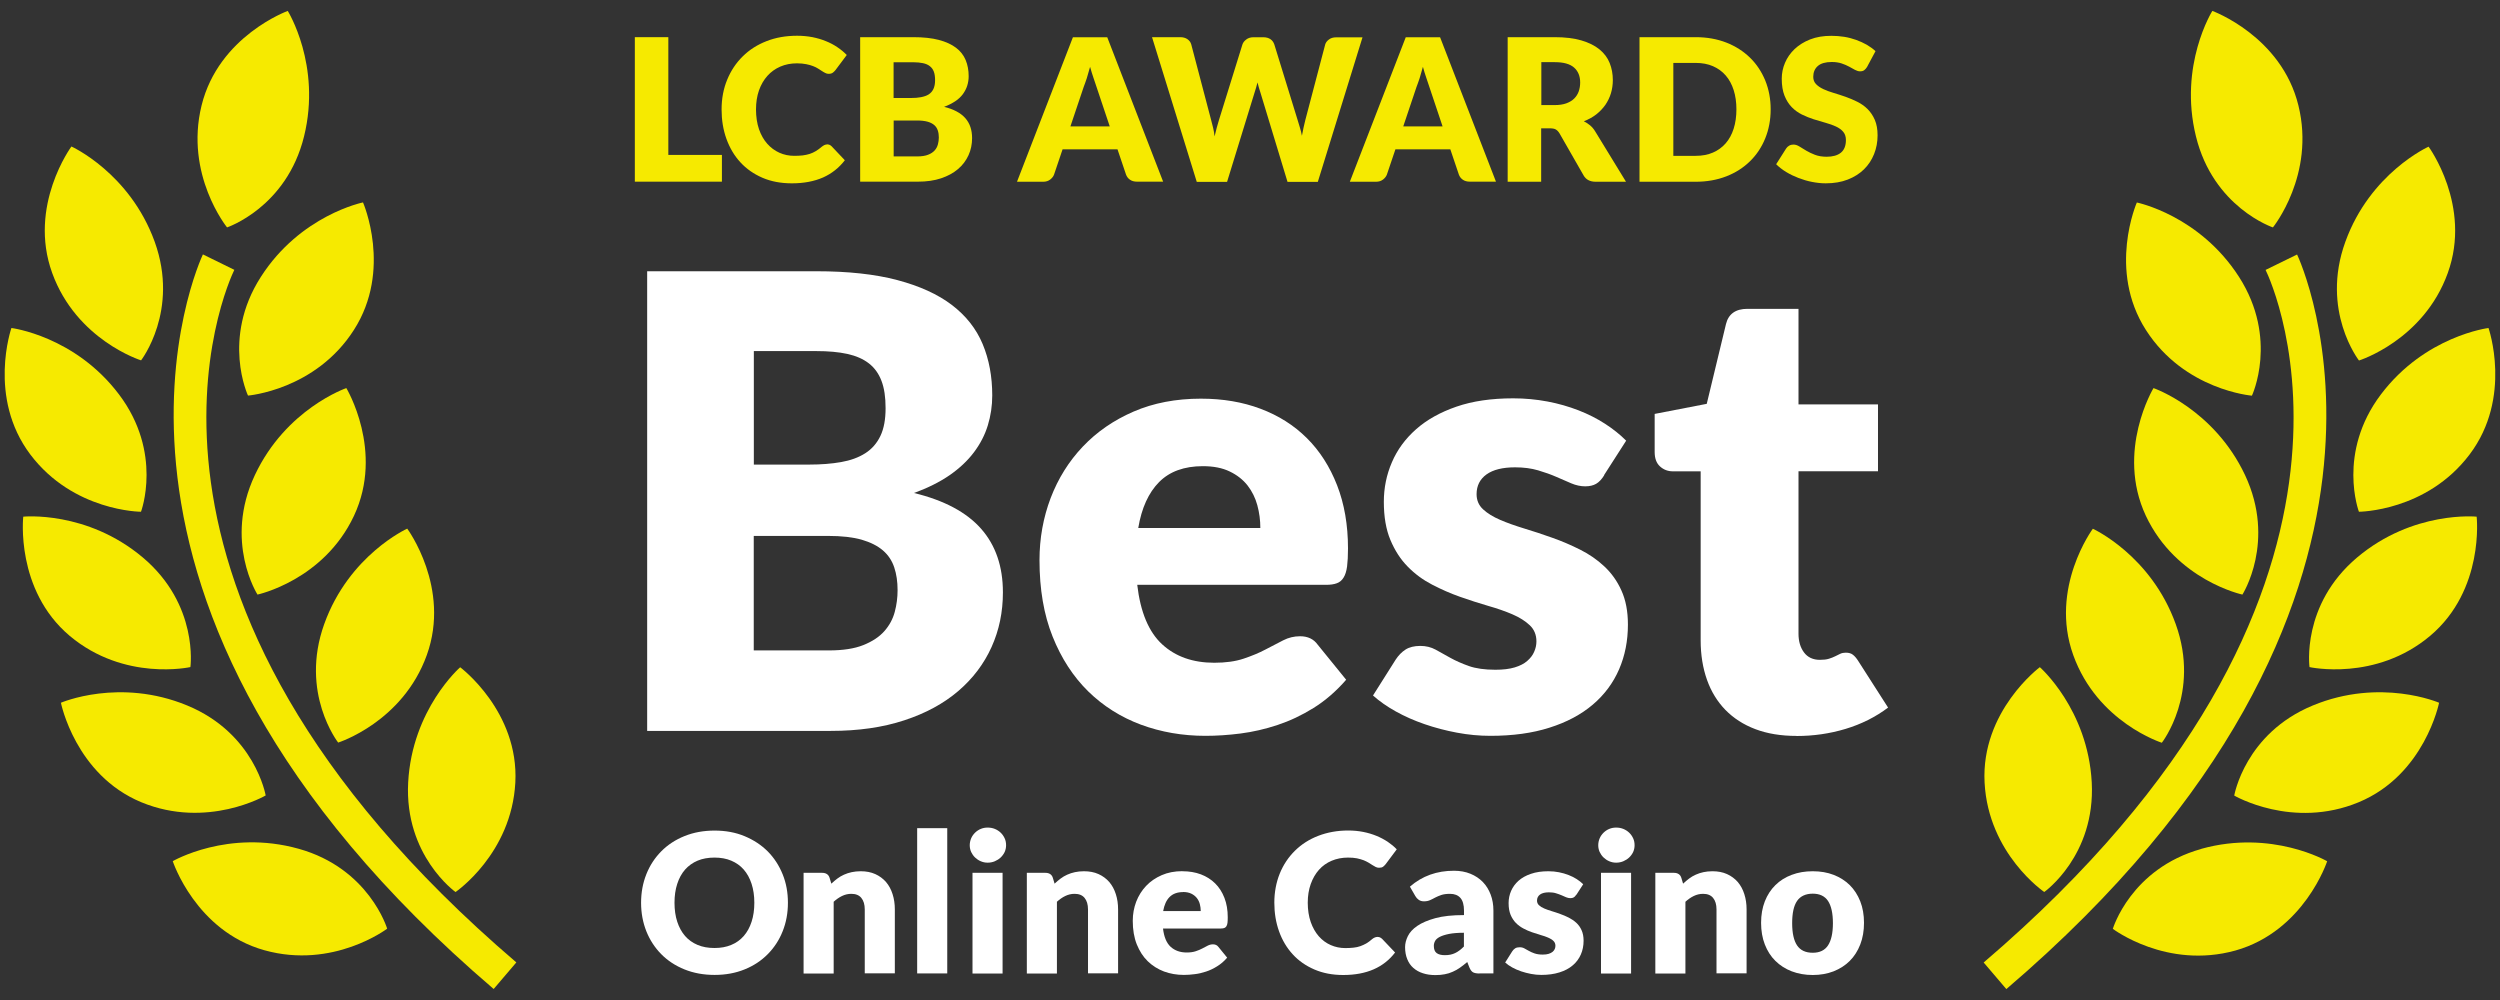
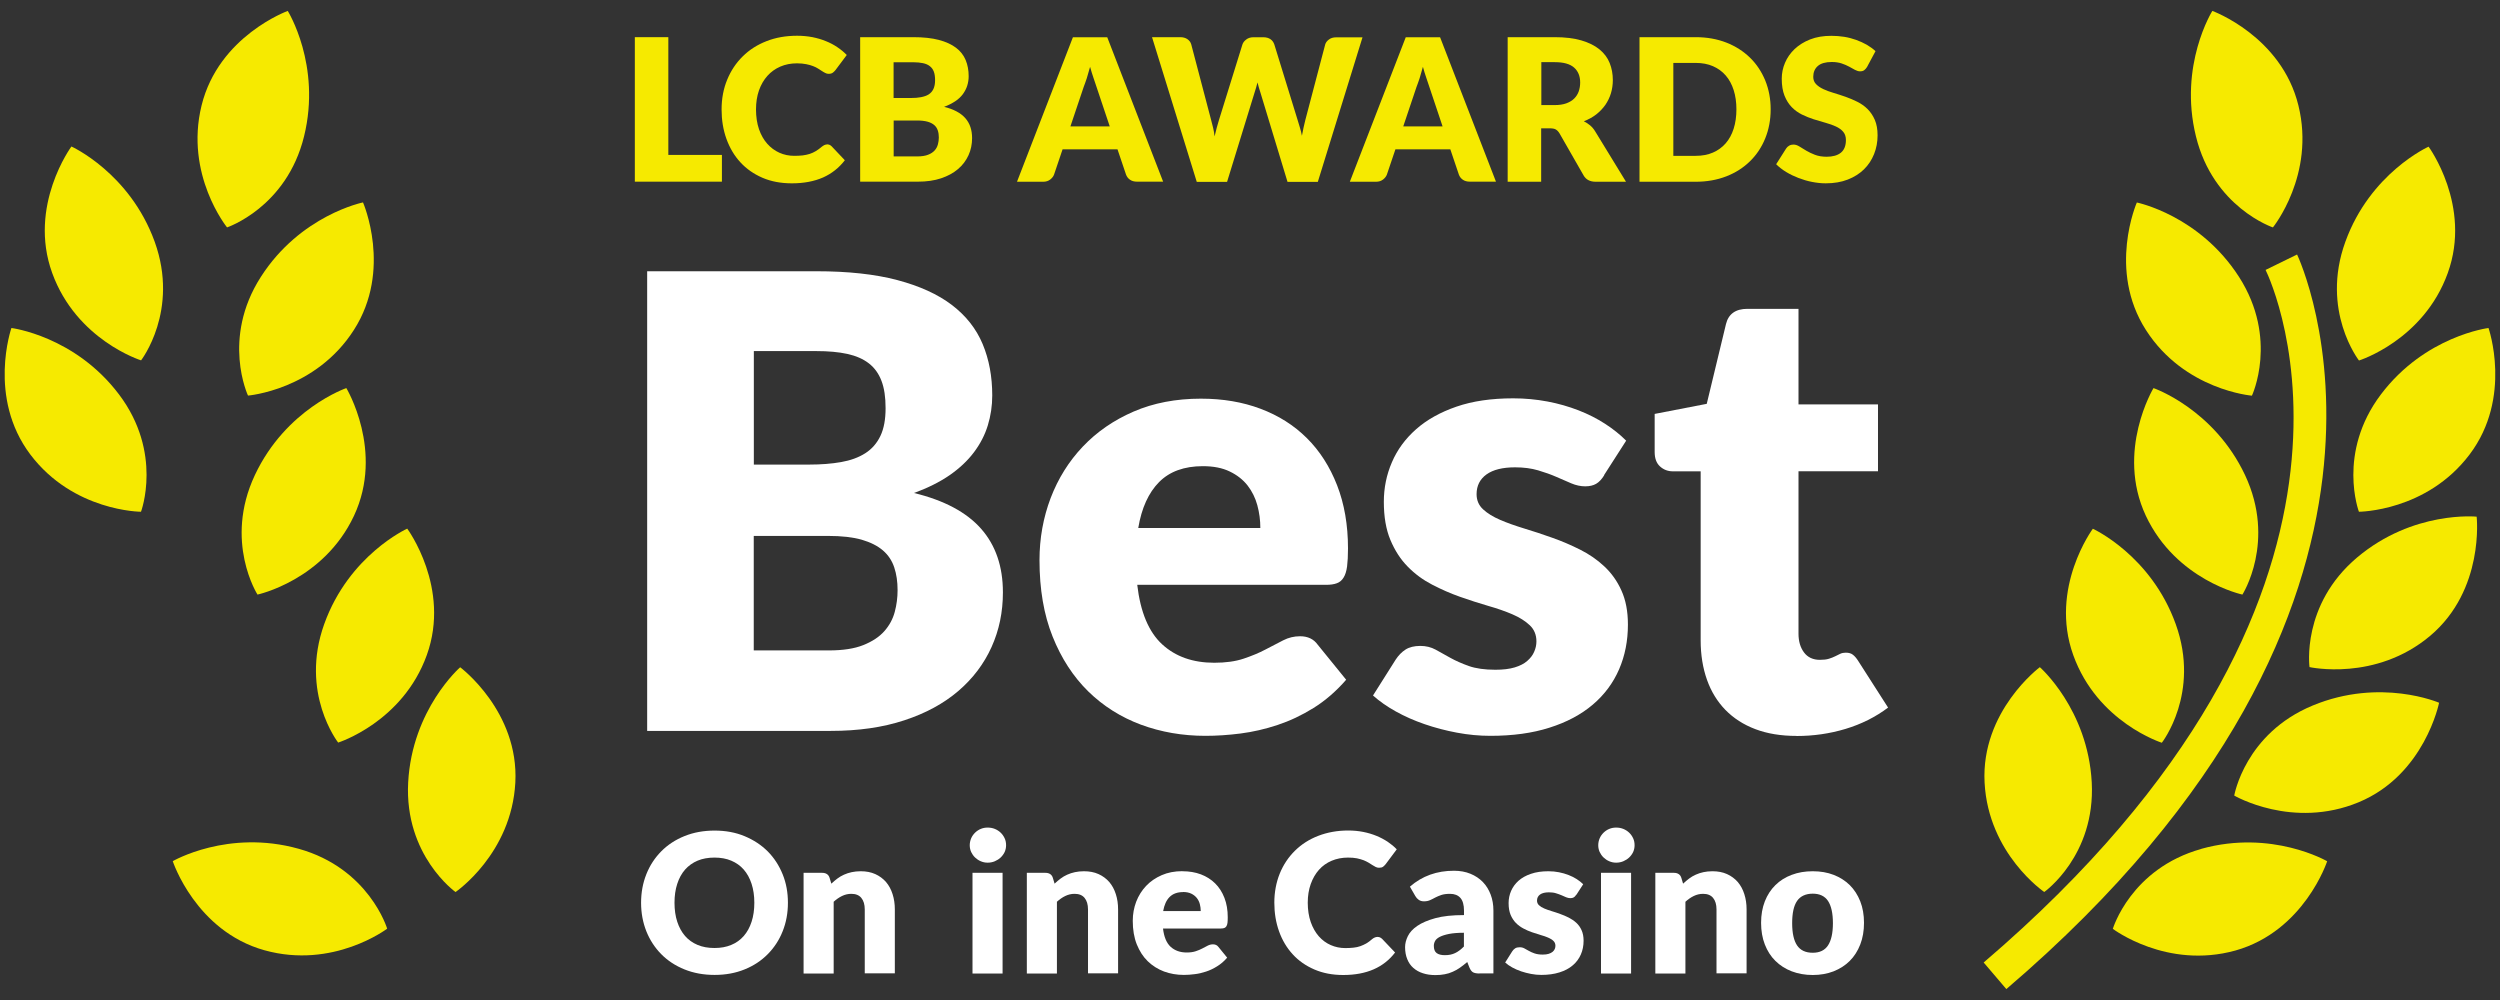
<svg xmlns="http://www.w3.org/2000/svg" id="Layer_1" version="1.1" viewBox="0 0 300 120">
  <rect x="0" y="0" width="300" height="120" fill="#333333" stroke="none" />
  <defs>
    <style>
      .st0 {
        fill: #fff;
      }

      .st1 {
        fill: #f6ea00;
      }
    </style>
  </defs>
  <g>
    <path class="st0" d="M77.66,87.7v-55.15h20.29c3.81,0,7.05.35,9.73,1.06,2.67.71,4.86,1.7,6.55,2.99,1.69,1.29,2.92,2.85,3.69,4.69.77,1.84,1.15,3.9,1.15,6.17,0,1.24-.18,2.43-.53,3.58-.35,1.15-.91,2.23-1.67,3.24-.76,1.01-1.73,1.92-2.91,2.74-1.19.82-2.61,1.53-4.28,2.14,3.63.88,6.32,2.32,8.06,4.3,1.74,1.98,2.61,4.52,2.61,7.63,0,2.35-.45,4.53-1.36,6.55-.91,2.02-2.24,3.78-3.99,5.28-1.75,1.5-3.92,2.68-6.49,3.52-2.57.85-5.51,1.27-8.82,1.27h-22.03ZM90.45,55.75h6.66c1.41,0,2.69-.1,3.82-.3,1.14-.2,2.1-.55,2.9-1.06.79-.5,1.4-1.2,1.82-2.08.42-.88.62-1.99.62-3.33s-.16-2.4-.49-3.27c-.33-.87-.83-1.57-1.51-2.1s-1.55-.91-2.59-1.14c-1.05-.23-2.29-.34-3.73-.34h-7.49v13.63ZM90.45,64.31v13.74h9.01c1.69,0,3.07-.21,4.14-.64,1.07-.43,1.91-.98,2.52-1.67s1.02-1.45,1.25-2.31c.23-.86.34-1.73.34-2.61,0-1.01-.13-1.92-.4-2.73-.27-.81-.72-1.49-1.36-2.04s-1.5-.98-2.56-1.29c-1.06-.3-2.4-.45-4.01-.45h-8.93Z" />
    <path class="st0" d="M144.13,47.84c2.6,0,4.98.4,7.13,1.21,2.16.81,4.01,1.98,5.56,3.52,1.55,1.54,2.76,3.43,3.63,5.66s1.31,4.76,1.31,7.59c0,.88-.04,1.6-.11,2.16-.08.56-.21,1-.42,1.33-.2.33-.47.56-.81.68-.34.13-.78.19-1.31.19h-22.64c.38,3.28,1.38,5.66,2.99,7.14,1.61,1.48,3.7,2.21,6.25,2.21,1.36,0,2.54-.16,3.52-.49.98-.33,1.86-.69,2.63-1.1.77-.4,1.48-.77,2.12-1.1s1.32-.49,2.03-.49c.93,0,1.64.34,2.12,1.02l3.41,4.2c-1.21,1.39-2.52,2.52-3.92,3.39s-2.84,1.55-4.32,2.04c-1.48.49-2.95.83-4.43,1.02-1.48.19-2.88.28-4.22.28-2.75,0-5.33-.45-7.74-1.34-2.41-.9-4.52-2.23-6.32-3.99-1.8-1.77-3.23-3.96-4.28-6.59-1.05-2.62-1.57-5.68-1.57-9.16,0-2.62.45-5.11,1.34-7.46.9-2.35,2.18-4.4,3.86-6.17,1.68-1.77,3.71-3.17,6.09-4.2,2.38-1.03,5.08-1.55,8.08-1.55ZM144.35,55.94c-2.25,0-4,.64-5.26,1.91-1.26,1.27-2.1,3.11-2.5,5.51h14.65c0-.93-.12-1.84-.36-2.73-.24-.88-.63-1.67-1.17-2.37-.54-.69-1.26-1.26-2.14-1.68-.88-.43-1.96-.64-3.22-.64Z" />
    <path class="st0" d="M192.5,57.04c-.3.48-.62.82-.97,1.02s-.78.3-1.31.3-1.11-.12-1.67-.36c-.56-.24-1.15-.5-1.8-.78-.64-.28-1.37-.54-2.18-.78-.81-.24-1.73-.36-2.76-.36-1.49,0-2.63.28-3.43.85-.79.57-1.19,1.36-1.19,2.37,0,.73.26,1.34.78,1.82.52.48,1.2.9,2.06,1.27.86.37,1.83.71,2.91,1.04,1.08.33,2.2.69,3.33,1.1,1.14.4,2.25.88,3.33,1.42,1.08.54,2.06,1.21,2.91,2.01.86.8,1.55,1.76,2.06,2.9.52,1.14.78,2.5.78,4.09,0,1.94-.35,3.73-1.06,5.37-.71,1.64-1.76,3.05-3.16,4.24-1.4,1.19-3.13,2.11-5.19,2.76-2.06.66-4.42.98-7.1.98-1.34,0-2.68-.13-4.01-.38-1.34-.25-2.63-.59-3.88-1.02-1.25-.43-2.4-.94-3.46-1.53-1.06-.59-1.97-1.23-2.73-1.91l2.73-4.32c.33-.5.72-.9,1.17-1.19.45-.29,1.05-.44,1.78-.44.68,0,1.29.15,1.84.45.54.3,1.13.63,1.76.98.63.35,1.37.68,2.21.98.85.3,1.91.45,3.2.45.91,0,1.68-.09,2.31-.28.63-.19,1.14-.45,1.51-.78.38-.33.66-.69.83-1.1.18-.4.27-.82.27-1.25,0-.78-.27-1.43-.8-1.93-.53-.5-1.22-.94-2.08-1.31-.86-.37-1.84-.71-2.93-1.02-1.1-.32-2.21-.68-3.35-1.08-1.14-.4-2.25-.89-3.35-1.46-1.1-.57-2.08-1.29-2.93-2.16-.86-.87-1.55-1.94-2.08-3.2-.53-1.26-.79-2.79-.79-4.58,0-1.67.32-3.25.97-4.75.64-1.5,1.61-2.82,2.9-3.96,1.29-1.14,2.9-2.04,4.84-2.71,1.94-.67,4.21-1,6.81-1,1.41,0,2.78.13,4.11.38,1.33.25,2.57.61,3.73,1.06,1.16.45,2.22.99,3.18,1.61.96.62,1.8,1.29,2.54,2.03l-2.65,4.13Z" />
    <path class="st0" d="M215.59,88.31c-1.87,0-3.51-.27-4.94-.81-1.43-.54-2.62-1.31-3.6-2.31-.97-1-1.71-2.2-2.21-3.61-.5-1.41-.76-2.99-.76-4.73v-20.29h-3.33c-.61,0-1.12-.2-1.55-.59-.43-.39-.64-.97-.64-1.72v-4.58l6.25-1.21,2.31-9.58c.3-1.21,1.16-1.82,2.57-1.82h6.13v11.47h9.54v8.02h-9.54v19.49c0,.91.22,1.66.66,2.25.44.59,1.08.89,1.91.89.43,0,.79-.04,1.08-.13.29-.09.54-.19.76-.3.21-.11.42-.21.61-.3.19-.09.41-.13.66-.13.35,0,.64.08.85.25.21.16.44.42.66.78l3.56,5.56c-1.51,1.14-3.22,1.99-5.11,2.56-1.89.57-3.85.85-5.87.85Z" />
    <path class="st0" d="M94.55,108.33c0,1.23-.21,2.37-.63,3.42-.42,1.06-1.02,1.97-1.79,2.75s-1.69,1.39-2.78,1.83c-1.08.44-2.28.66-3.6.66s-2.52-.22-3.61-.66c-1.09-.44-2.02-1.05-2.79-1.83s-1.37-1.7-1.79-2.75c-.42-1.06-.63-2.2-.63-3.42s.21-2.37.63-3.42c.42-1.06,1.02-1.97,1.79-2.75s1.7-1.39,2.79-1.83c1.09-.44,2.29-.66,3.61-.66s2.52.22,3.6.67,2.01,1.06,2.78,1.83c.77.78,1.36,1.69,1.79,2.75s.63,2.19.63,3.41ZM90.52,108.33c0-.84-.11-1.59-.33-2.27-.22-.67-.53-1.24-.94-1.71-.41-.47-.91-.82-1.5-1.07-.59-.25-1.26-.37-2.01-.37s-1.44.12-2.03.37c-.59.25-1.09.61-1.5,1.07-.41.47-.72,1.03-.94,1.71-.22.67-.33,1.43-.33,2.27s.11,1.61.33,2.28c.22.67.53,1.24.94,1.71.41.47.91.82,1.5,1.07s1.27.37,2.03.37,1.42-.12,2.01-.37c.59-.24,1.09-.6,1.5-1.07.41-.47.72-1.03.94-1.71.22-.67.33-1.43.33-2.28Z" />
    <path class="st0" d="M96.43,116.82v-12.08h2.24c.22,0,.41.05.56.15.15.1.26.25.32.45l.21.7c.23-.22.47-.42.72-.61.25-.19.51-.34.8-.47s.59-.23.92-.3c.33-.07.69-.11,1.08-.11.66,0,1.24.11,1.75.34.51.23.94.55,1.29.95.35.41.61.89.79,1.46.18.56.27,1.17.27,1.83v7.67h-3.61v-7.67c0-.59-.14-1.05-.41-1.38-.27-.33-.67-.49-1.2-.49-.4,0-.77.09-1.12.26-.35.17-.68.4-1,.69v8.61h-3.61Z" />
-     <path class="st0" d="M113.67,99.38v17.43h-3.61v-17.43h3.61Z" />
+     <path class="st0" d="M113.67,99.38v17.43v-17.43h3.61Z" />
    <path class="st0" d="M120.73,101.43c0,.29-.06.56-.17.81-.12.25-.28.47-.48.66s-.44.34-.7.45-.55.17-.86.17-.57-.06-.83-.17c-.26-.11-.48-.26-.68-.45-.2-.19-.35-.41-.47-.66-.11-.25-.17-.52-.17-.81s.06-.57.17-.83c.11-.26.27-.48.47-.68.2-.19.43-.35.68-.45.26-.11.53-.16.83-.16s.59.05.86.16c.27.11.5.26.7.45.2.19.36.42.48.68.12.26.17.53.17.83ZM120.31,104.74v12.08h-3.61v-12.08h3.61Z" />
    <path class="st0" d="M123.22,116.82v-12.08h2.24c.22,0,.41.05.56.15.15.1.26.25.32.45l.21.7c.23-.22.47-.42.72-.61.25-.19.51-.34.8-.47s.59-.23.92-.3c.33-.07.69-.11,1.08-.11.66,0,1.24.11,1.75.34.51.23.94.55,1.29.95.35.41.61.89.79,1.46.18.56.27,1.17.27,1.83v7.67h-3.61v-7.67c0-.59-.14-1.05-.41-1.38-.27-.33-.67-.49-1.2-.49-.4,0-.77.09-1.12.26-.35.17-.68.4-1,.69v8.61h-3.61Z" />
    <path class="st0" d="M141.9,104.55c.8,0,1.53.12,2.2.37.66.25,1.23.61,1.71,1.08.48.47.85,1.05,1.12,1.74.27.69.4,1.47.4,2.34,0,.27-.01.49-.03.66-.02.17-.07.31-.13.41-.06.1-.15.17-.25.21-.1.04-.24.06-.4.06h-6.96c.12,1.01.42,1.74.92,2.2.5.45,1.14.68,1.92.68.42,0,.78-.05,1.08-.15.3-.1.57-.21.81-.34.24-.12.45-.24.65-.34.2-.1.41-.15.62-.15.29,0,.5.11.65.31l1.05,1.29c-.37.43-.77.77-1.21,1.04-.43.27-.87.48-1.33.63-.45.15-.91.26-1.36.31-.45.06-.89.09-1.3.09-.85,0-1.64-.14-2.38-.41-.74-.28-1.39-.69-1.95-1.23-.56-.54-.99-1.22-1.32-2.03-.32-.81-.48-1.75-.48-2.82,0-.81.14-1.57.41-2.29.28-.72.67-1.35,1.19-1.9s1.14-.97,1.87-1.29c.73-.32,1.56-.48,2.49-.48ZM141.97,107.05c-.69,0-1.23.2-1.62.59-.39.39-.64.96-.77,1.69h4.51c0-.29-.04-.57-.11-.84-.07-.27-.19-.51-.36-.73-.17-.21-.39-.39-.66-.52-.27-.13-.6-.2-.99-.2Z" />
    <path class="st0" d="M165.3,112.43c.09,0,.19.02.28.05.09.04.18.1.27.18l1.56,1.64c-.68.89-1.54,1.57-2.57,2.02s-2.25.68-3.65.68c-1.29,0-2.44-.22-3.46-.66-1.02-.44-1.89-1.04-2.6-1.82-.71-.77-1.26-1.69-1.64-2.75-.38-1.06-.57-2.21-.57-3.45s.22-2.43.65-3.49c.43-1.06,1.04-1.97,1.82-2.74.78-.77,1.71-1.37,2.8-1.79s2.29-.64,3.6-.64c.64,0,1.24.06,1.8.17s1.09.27,1.58.47c.49.2.94.44,1.35.71.41.28.78.58,1.09.91l-1.33,1.78c-.09.11-.19.21-.3.3-.12.09-.28.13-.49.13-.14,0-.27-.03-.4-.09-.12-.06-.26-.14-.4-.23-.14-.09-.29-.19-.46-.29-.17-.1-.37-.2-.59-.29-.23-.09-.5-.16-.8-.23-.31-.06-.67-.09-1.08-.09-.71,0-1.37.13-1.96.38-.59.25-1.1.61-1.52,1.08-.42.47-.75,1.04-.99,1.71s-.36,1.42-.36,2.25.12,1.64.36,2.32.56,1.24.97,1.71c.41.46.88.81,1.43,1.05s1.13.36,1.75.36c.36,0,.68-.02.98-.05.29-.03.57-.09.82-.18.25-.09.49-.2.72-.33.23-.14.46-.3.69-.51.09-.08.19-.14.3-.19.11-.05.22-.08.34-.08Z" />
    <path class="st0" d="M177.54,116.82c-.34,0-.6-.05-.77-.14-.17-.09-.32-.29-.44-.58l-.26-.66c-.3.26-.59.48-.87.68s-.57.36-.87.49c-.3.14-.62.24-.96.3-.34.07-.71.1-1.12.1-.55,0-1.05-.07-1.5-.22-.45-.14-.83-.36-1.15-.64s-.56-.63-.73-1.05-.26-.9-.26-1.44c0-.43.11-.87.33-1.32.22-.45.59-.86,1.13-1.23.54-.37,1.26-.68,2.17-.93.91-.25,2.05-.37,3.44-.37v-.52c0-.71-.15-1.23-.44-1.55s-.7-.48-1.24-.48c-.43,0-.78.05-1.05.14-.27.09-.51.2-.73.31-.21.12-.42.22-.62.31s-.44.14-.72.14c-.25,0-.46-.06-.63-.18-.17-.12-.31-.27-.41-.45l-.65-1.13c.73-.64,1.54-1.12,2.43-1.44s1.84-.47,2.86-.47c.73,0,1.39.12,1.97.36.59.24,1.08.57,1.49.99.41.42.72.93.94,1.51.22.58.33,1.22.33,1.91v7.55h-1.65ZM173.39,114.62c.47,0,.87-.08,1.22-.25.35-.16.7-.43,1.06-.79v-1.65c-.72,0-1.32.05-1.78.14s-.83.21-1.11.35c-.27.14-.46.3-.56.48-.1.18-.16.38-.16.59,0,.42.11.71.34.88.23.17.56.25.99.25Z" />
    <path class="st0" d="M189.14,107.38c-.09.15-.19.25-.3.31-.1.06-.24.09-.4.09s-.34-.04-.51-.11c-.17-.07-.36-.15-.55-.24-.2-.09-.42-.16-.67-.24s-.53-.11-.85-.11c-.46,0-.81.09-1.05.26s-.37.42-.37.73c0,.23.08.41.24.56.16.15.37.28.63.39.26.11.56.22.9.32.33.1.68.21,1.02.34.35.12.69.27,1.03.44.33.17.63.37.9.62.26.24.48.54.63.89.16.35.24.77.24,1.26,0,.6-.11,1.15-.33,1.65-.22.5-.54.94-.97,1.3-.43.37-.96.65-1.6.85-.63.2-1.36.3-2.18.3-.41,0-.82-.04-1.23-.12-.41-.08-.81-.18-1.19-.31s-.74-.29-1.07-.47-.61-.38-.84-.59l.84-1.33c.1-.16.22-.28.36-.37s.32-.13.55-.13c.21,0,.4.05.56.14.17.09.35.19.54.3.19.11.42.21.68.3s.59.14.98.14c.28,0,.52-.03.71-.09.19-.06.35-.14.47-.24.12-.1.2-.21.26-.34.05-.12.08-.25.08-.38,0-.24-.08-.44-.24-.59-.16-.16-.38-.29-.64-.4-.26-.11-.56-.22-.9-.31-.34-.1-.68-.21-1.03-.33-.35-.12-.69-.27-1.03-.45s-.64-.4-.9-.66c-.26-.27-.48-.6-.64-.98-.16-.39-.24-.86-.24-1.41,0-.51.1-1,.3-1.46.2-.46.5-.87.89-1.22.4-.35.89-.63,1.49-.83.6-.21,1.3-.31,2.1-.31.43,0,.86.04,1.26.12.41.08.79.19,1.15.33s.68.3.98.49c.29.19.56.4.78.62l-.82,1.27Z" />
    <path class="st0" d="M196.15,101.43c0,.29-.06.56-.17.81-.12.25-.28.47-.48.66s-.44.34-.7.45-.55.17-.86.17-.57-.06-.83-.17c-.26-.11-.48-.26-.68-.45-.2-.19-.35-.41-.47-.66-.11-.25-.17-.52-.17-.81s.06-.57.17-.83c.11-.26.27-.48.47-.68.2-.19.43-.35.68-.45.26-.11.53-.16.83-.16s.59.05.86.16c.27.11.5.26.7.45.2.19.36.42.48.68.12.26.17.53.17.83ZM195.73,104.74v12.08h-3.61v-12.08h3.61Z" />
    <path class="st0" d="M198.64,116.82v-12.08h2.24c.22,0,.41.05.56.15.15.1.26.25.32.45l.21.7c.23-.22.47-.42.72-.61.25-.19.51-.34.8-.47s.59-.23.92-.3c.33-.07.69-.11,1.08-.11.66,0,1.24.11,1.75.34.51.23.94.55,1.29.95.35.41.61.89.79,1.46.18.56.27,1.17.27,1.83v7.67h-3.61v-7.67c0-.59-.14-1.05-.41-1.38-.27-.33-.67-.49-1.2-.49-.4,0-.77.09-1.12.26-.35.17-.68.4-1,.69v8.61h-3.61Z" />
    <path class="st0" d="M217.53,104.55c.92,0,1.75.14,2.5.43.75.29,1.4.7,1.94,1.23.54.54.96,1.19,1.26,1.95.3.76.45,1.62.45,2.58s-.15,1.83-.45,2.6c-.3.77-.72,1.43-1.26,1.97s-1.19.95-1.94,1.25c-.75.29-1.59.44-2.5.44s-1.76-.15-2.52-.44c-.76-.29-1.41-.71-1.96-1.25-.55-.54-.97-1.2-1.27-1.97-.3-.77-.45-1.64-.45-2.6s.15-1.81.45-2.58c.3-.76.72-1.41,1.27-1.95.55-.54,1.2-.95,1.96-1.23.76-.29,1.6-.43,2.52-.43ZM217.53,114.33c.83,0,1.44-.29,1.83-.88.39-.59.59-1.48.59-2.67s-.2-2.08-.59-2.67c-.39-.58-1-.87-1.83-.87s-1.48.29-1.88.87c-.4.58-.59,1.47-.59,2.67s.2,2.09.59,2.67c.4.59,1.02.88,1.88.88Z" />
  </g>
  <g>
    <path class="st1" d="M80.2,18.59h6.43v3.21h-10.45V4.46h4.02v14.13Z" />
    <path class="st1" d="M99.23,17.32c.1,0,.19.02.29.05.1.04.19.1.27.18l1.59,1.68c-.7.91-1.57,1.6-2.62,2.07-1.05.46-2.3.7-3.73.7-1.32,0-2.5-.22-3.54-.67-1.04-.45-1.93-1.07-2.65-1.86-.73-.79-1.28-1.73-1.67-2.81-.39-1.08-.58-2.26-.58-3.53s.22-2.48.67-3.56c.44-1.08,1.07-2.02,1.86-2.8.8-.79,1.75-1.4,2.86-1.83,1.11-.44,2.34-.65,3.68-.65.65,0,1.26.06,1.84.17.58.12,1.11.27,1.61.48.5.2.96.44,1.38.73.42.28.79.59,1.12.93l-1.36,1.82c-.09.11-.19.21-.31.3-.12.09-.29.14-.5.14-.14,0-.28-.03-.4-.1-.13-.06-.26-.14-.4-.23s-.3-.19-.47-.3c-.17-.11-.37-.21-.61-.3-.23-.09-.51-.17-.82-.23-.31-.06-.68-.1-1.1-.1-.73,0-1.4.13-2,.39-.6.26-1.12.63-1.55,1.11-.43.48-.77,1.06-1.01,1.74-.24.68-.36,1.45-.36,2.3s.12,1.68.36,2.37c.24.69.57,1.27.99,1.74.42.47.9.83,1.46,1.08s1.15.37,1.79.37c.36,0,.7-.02,1-.05.3-.04.58-.1.84-.18s.5-.2.74-.34c.23-.14.47-.31.71-.52.1-.08.2-.14.31-.2.11-.05.23-.08.35-.08Z" />
    <path class="st1" d="M103.22,21.8V4.46h6.38c1.2,0,2.22.11,3.06.33.84.22,1.53.54,2.06.94.53.4.92.9,1.16,1.48.24.58.36,1.23.36,1.94,0,.39-.06.76-.17,1.12s-.29.7-.52,1.02c-.24.32-.54.61-.92.86s-.82.48-1.34.67c1.14.28,1.99.73,2.54,1.35.55.62.82,1.42.82,2.4,0,.74-.14,1.42-.43,2.06-.29.63-.7,1.19-1.26,1.66-.55.47-1.23.84-2.04,1.11-.81.27-1.73.4-2.77.4h-6.93ZM107.24,11.76h2.09c.44,0,.85-.03,1.2-.1s.66-.17.91-.33.44-.38.57-.65c.13-.28.2-.63.2-1.05s-.05-.76-.15-1.03c-.1-.27-.26-.49-.48-.66-.21-.17-.49-.29-.82-.36s-.72-.11-1.17-.11h-2.36v4.29ZM107.24,14.45v4.32h2.83c.53,0,.97-.07,1.3-.2.34-.13.6-.31.79-.52.19-.21.32-.46.39-.73.07-.27.11-.54.11-.82,0-.32-.04-.6-.13-.86s-.23-.47-.43-.64c-.2-.17-.47-.31-.8-.4s-.75-.14-1.26-.14h-2.81Z" />
    <path class="st1" d="M139.57,21.8h-3.12c-.35,0-.64-.08-.86-.24-.23-.16-.38-.37-.47-.62l-1.02-3.02h-6.59l-1.02,3.02c-.08.22-.23.42-.46.6-.23.18-.51.27-.85.27h-3.14l6.71-17.34h4.12l6.71,17.34ZM128.43,15.17h4.74l-1.59-4.75c-.1-.3-.22-.66-.36-1.07s-.28-.85-.41-1.33c-.13.48-.26.93-.39,1.35-.14.41-.26.77-.38,1.07l-1.59,4.73Z" />
    <path class="st1" d="M138.24,4.46h3.38c.35,0,.64.08.87.24s.39.37.46.63l2.38,9.05c.08.29.16.61.24.94.08.33.14.68.18,1.05.08-.37.17-.72.26-1.05s.19-.64.27-.93l2.81-9.05c.07-.22.22-.42.46-.6.23-.18.52-.27.85-.27h1.19c.35,0,.64.08.86.23s.38.37.47.64l2.79,9.05c.09.28.18.57.27.89.1.31.18.65.25,1.01.06-.35.13-.68.2-1,.07-.32.14-.61.21-.89l2.38-9.05c.06-.23.21-.43.45-.61s.52-.26.86-.26h3.17l-5.36,17.34h-3.64l-3.26-10.75c-.06-.17-.11-.35-.17-.55-.06-.2-.12-.41-.17-.63-.06.22-.11.43-.17.63-.06.2-.12.38-.17.55l-3.31,10.75h-3.64l-5.36-17.34Z" />
    <path class="st1" d="M179.51,21.8h-3.12c-.35,0-.64-.08-.86-.24-.23-.16-.38-.37-.47-.62l-1.02-3.02h-6.59l-1.02,3.02c-.08.22-.23.42-.46.6-.23.18-.51.27-.85.27h-3.14l6.71-17.34h4.12l6.71,17.34ZM168.37,15.17h4.74l-1.59-4.75c-.1-.3-.22-.66-.36-1.07s-.28-.85-.41-1.33c-.13.48-.26.93-.39,1.35-.14.41-.26.77-.38,1.07l-1.59,4.73Z" />
    <path class="st1" d="M184.94,15.39v6.42h-4.02V4.46h5.64c1.25,0,2.32.13,3.21.39.88.26,1.61.62,2.17,1.08.56.46.97,1,1.22,1.63.25.63.38,1.31.38,2.05,0,.56-.08,1.09-.23,1.59s-.38.96-.67,1.39c-.3.42-.66.8-1.09,1.14-.43.33-.93.61-1.49.82.27.14.52.3.76.5.23.2.44.44.61.73l3.69,6.03h-3.64c-.67,0-1.16-.25-1.45-.76l-2.88-5.03c-.13-.22-.28-.38-.45-.48s-.41-.14-.72-.14h-1.02ZM184.94,12.61h1.62c.55,0,1.01-.07,1.4-.21.38-.14.7-.33.95-.58s.42-.53.54-.86c.11-.33.17-.68.17-1.07,0-.76-.25-1.36-.74-1.79-.5-.43-1.26-.64-2.3-.64h-1.62v5.14Z" />
    <path class="st1" d="M212.48,13.13c0,1.25-.22,2.41-.65,3.47-.43,1.06-1.04,1.98-1.83,2.75-.79.77-1.73,1.38-2.84,1.81s-2.33.65-3.68.65h-6.74V4.46h6.74c1.35,0,2.58.22,3.68.65s2.05,1.04,2.84,1.81c.79.77,1.39,1.68,1.83,2.74.43,1.06.65,2.21.65,3.46ZM208.37,13.13c0-.86-.11-1.63-.33-2.32-.22-.69-.54-1.28-.96-1.76-.42-.48-.93-.85-1.53-1.11s-1.29-.39-2.06-.39h-2.69v11.15h2.69c.77,0,1.46-.13,2.06-.39.6-.26,1.11-.63,1.53-1.11.42-.48.74-1.07.96-1.76.22-.69.33-1.47.33-2.33Z" />
    <path class="st1" d="M224.08,7.99c-.12.19-.24.33-.37.43-.13.1-.3.14-.51.14-.18,0-.38-.06-.59-.17-.21-.11-.45-.24-.71-.39s-.57-.27-.91-.39c-.34-.11-.73-.17-1.17-.17-.75,0-1.32.16-1.68.48-.37.32-.55.76-.55,1.3,0,.35.11.64.33.87.22.23.51.43.87.6.36.17.77.32,1.24.46.46.14.94.29,1.42.46.48.17.96.37,1.42.6.46.23.88.52,1.24.88.36.36.65.79.87,1.3s.33,1.13.33,1.85c0,.8-.14,1.55-.42,2.25-.28.7-.68,1.31-1.21,1.83-.53.52-1.18.93-1.95,1.23-.77.3-1.65.45-2.64.45-.54,0-1.09-.06-1.65-.17-.56-.11-1.1-.27-1.62-.47-.52-.2-1.02-.44-1.48-.72-.46-.28-.86-.59-1.2-.93l1.19-1.88c.09-.14.21-.26.37-.35.16-.09.33-.13.51-.13.24,0,.48.08.72.23s.52.32.82.5.66.35,1.05.5c.4.15.86.23,1.4.23.73,0,1.3-.16,1.7-.48.4-.32.61-.83.61-1.53,0-.4-.11-.73-.33-.99s-.51-.46-.87-.63-.77-.31-1.23-.44c-.46-.13-.93-.27-1.42-.42-.48-.15-.96-.35-1.42-.57-.46-.23-.87-.52-1.23-.89-.36-.37-.65-.83-.87-1.38-.22-.55-.33-1.23-.33-2.04,0-.65.13-1.29.39-1.9.26-.62.65-1.17,1.15-1.65.51-.48,1.13-.87,1.87-1.16s1.58-.43,2.54-.43c.53,0,1.05.04,1.55.12.5.08.98.21,1.43.37.45.16.87.36,1.27.58.39.23.74.48,1.05.77l-1,1.87Z" />
  </g>
  <g>
    <path class="st1" d="M16.93,43.24s4.62-5.96,1.63-14.24c-3-8.27-9.99-11.42-9.99-11.42,0,0-5.23,7.1-2.31,15.17,2.92,8.07,10.66,10.49,10.66,10.49Z" />
    <path class="st1" d="M29.76,47.47s8.09-.65,12.71-7.88c4.63-7.22,1.09-15.3,1.09-15.3,0,0-7.51,1.52-12.26,8.94-4.75,7.41-1.54,14.24-1.54,14.24Z" />
    <path class="st1" d="M30.58,57.02c-3.74,7.97.32,14.33.32,14.33,0,0,7.94-1.7,11.58-9.46,3.64-7.77-.92-15.32-.92-15.32,0,0-7.24,2.48-10.98,10.45Z" />
    <path class="st1" d="M48.86,63.44s-6.98,3.16-9.95,11.44c-2.98,8.29,1.67,14.23,1.67,14.23,0,0,7.74-2.44,10.64-10.51,2.9-8.07-2.35-15.16-2.35-15.16Z" />
    <path class="st1" d="M54.67,107.04s6.71-4.57,7.17-13.13c.45-8.57-6.62-13.84-6.62-13.84,0,0-5.77,5.04-6.24,13.83-.46,8.78,5.69,13.15,5.69,13.15Z" />
    <path class="st1" d="M27.24,27.29s7.16-2.39,9.25-10.94c2.1-8.54-1.96-15.04-1.96-15.04,0,0-8.29,3.01-10.34,11.34-2.05,8.33,3.05,14.63,3.05,14.63Z" />
    <path class="st1" d="M16.92,61.41s2.66-7.06-2.64-14.08c-5.31-7.03-12.91-7.97-12.91-7.97,0,0-2.9,8.33,2.27,15.18,5.17,6.85,13.28,6.87,13.28,6.87Z" />
-     <path class="st1" d="M22.85,80.04s1.02-7.47-5.71-13.14c-6.73-5.67-14.35-4.9-14.35-4.9,0,0-.98,8.77,5.57,14.3,6.57,5.52,14.48,3.75,14.48,3.75Z" />
-     <path class="st1" d="M31.88,95.45s-1.28-7.43-9.41-10.79c-8.14-3.37-15.16-.33-15.16-.33,0,0,1.72,8.65,9.65,11.94,7.92,3.27,14.93-.82,14.93-.82Z" />
    <path class="st1" d="M35.83,101.85c-8.48-2.37-15.1,1.49-15.1,1.49,0,0,2.74,8.38,11,10.69,8.27,2.31,14.73-2.59,14.73-2.59,0,0-2.16-7.23-10.63-9.59Z" />
-     <path class="st1" d="M28.12,32.38l-3.77-1.85c-.2.41-19.58,41.59,34.89,88.15l2.72-3.19C10.1,71.15,27.36,33.94,28.12,32.38Z" />
  </g>
  <g>
    <path class="st1" d="M283.07,43.25s-4.63-5.96-1.63-14.23c2.99-8.28,9.99-11.42,9.99-11.42,0,0,5.22,7.1,2.3,15.17-2.91,8.07-10.65,10.49-10.65,10.49Z" />
    <path class="st1" d="M270.23,47.48s-8.09-.65-12.72-7.88c-4.63-7.22-1.09-15.3-1.09-15.3,0,0,7.51,1.52,12.27,8.94,4.75,7.42,1.54,14.24,1.54,14.24Z" />
    <path class="st1" d="M269.41,57.02c3.74,7.97-.32,14.33-.32,14.33,0,0-7.94-1.7-11.59-9.46-3.63-7.77.92-15.32.92-15.32,0,0,7.24,2.49,10.99,10.45Z" />
    <path class="st1" d="M251.14,63.45s6.97,3.16,9.95,11.45c2.98,8.29-1.67,14.23-1.67,14.23,0,0-7.73-2.44-10.63-10.52-2.9-8.07,2.35-15.16,2.35-15.16Z" />
    <path class="st1" d="M245.31,107.04s-6.71-4.56-7.16-13.13c-.45-8.57,6.63-13.85,6.63-13.85,0,0,5.76,5.04,6.23,13.83.46,8.8-5.7,13.15-5.7,13.15Z" />
    <path class="st1" d="M272.75,27.29s-7.15-2.39-9.24-10.94c-2.1-8.54,1.97-15.04,1.97-15.04,0,0,8.29,3.01,10.33,11.35,2.05,8.33-3.06,14.63-3.06,14.63Z" />
    <path class="st1" d="M283.07,61.41s-2.66-7.06,2.64-14.08c5.31-7.03,12.91-7.97,12.91-7.97,0,0,2.91,8.33-2.27,15.18-5.17,6.85-13.28,6.87-13.28,6.87Z" />
    <path class="st1" d="M277.14,80.05s-1.02-7.47,5.71-13.15c6.73-5.67,14.35-4.9,14.35-4.9,0,0,.98,8.77-5.58,14.3-6.56,5.52-14.48,3.75-14.48,3.75Z" />
    <path class="st1" d="M268.11,95.46s1.28-7.44,9.42-10.8c8.14-3.37,15.16-.33,15.16-.33,0,0-1.72,8.65-9.65,11.94-7.93,3.29-14.93-.8-14.93-.8Z" />
    <path class="st1" d="M264.16,101.86c8.48-2.36,15.1,1.49,15.1,1.49,0,0-2.74,8.38-11,10.71-8.26,2.3-14.72-2.6-14.72-2.6,0,0,2.15-7.22,10.62-9.59Z" />
    <path class="st1" d="M271.87,32.39l3.78-1.85c.2.41,19.58,41.59-34.89,88.15l-2.72-3.19c51.85-44.33,34.6-81.55,33.83-83.11Z" />
  </g>
</svg>